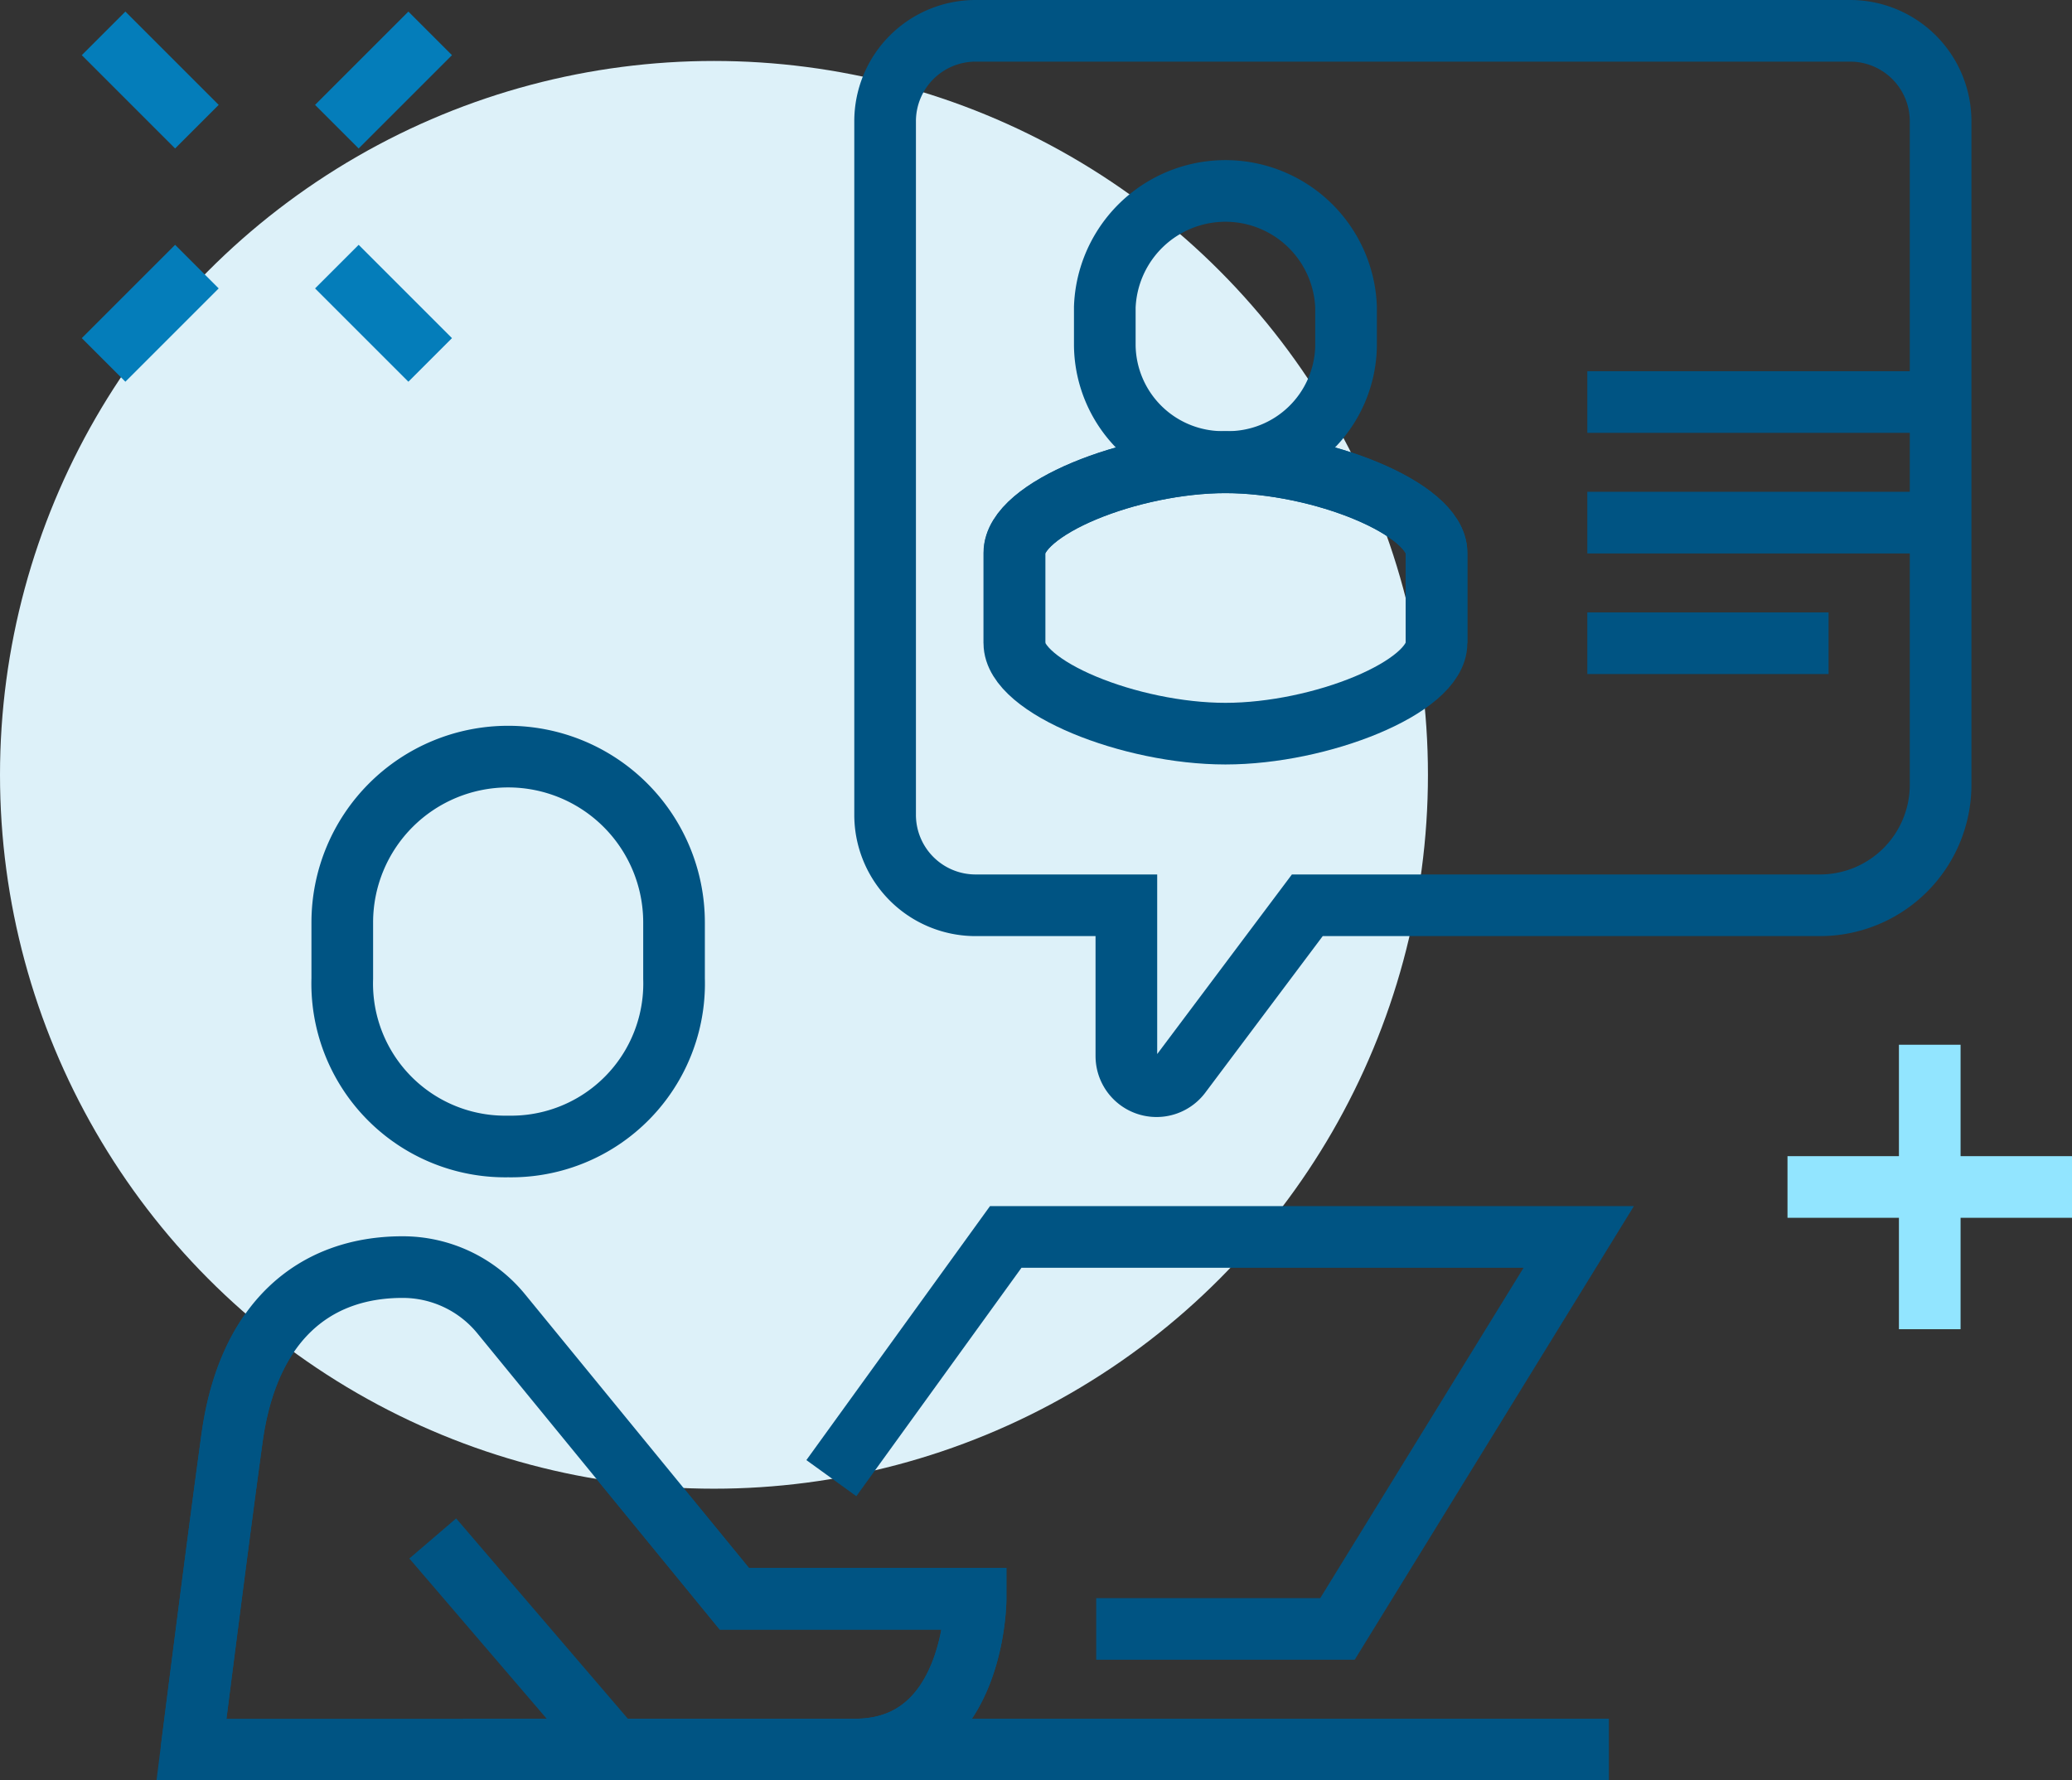
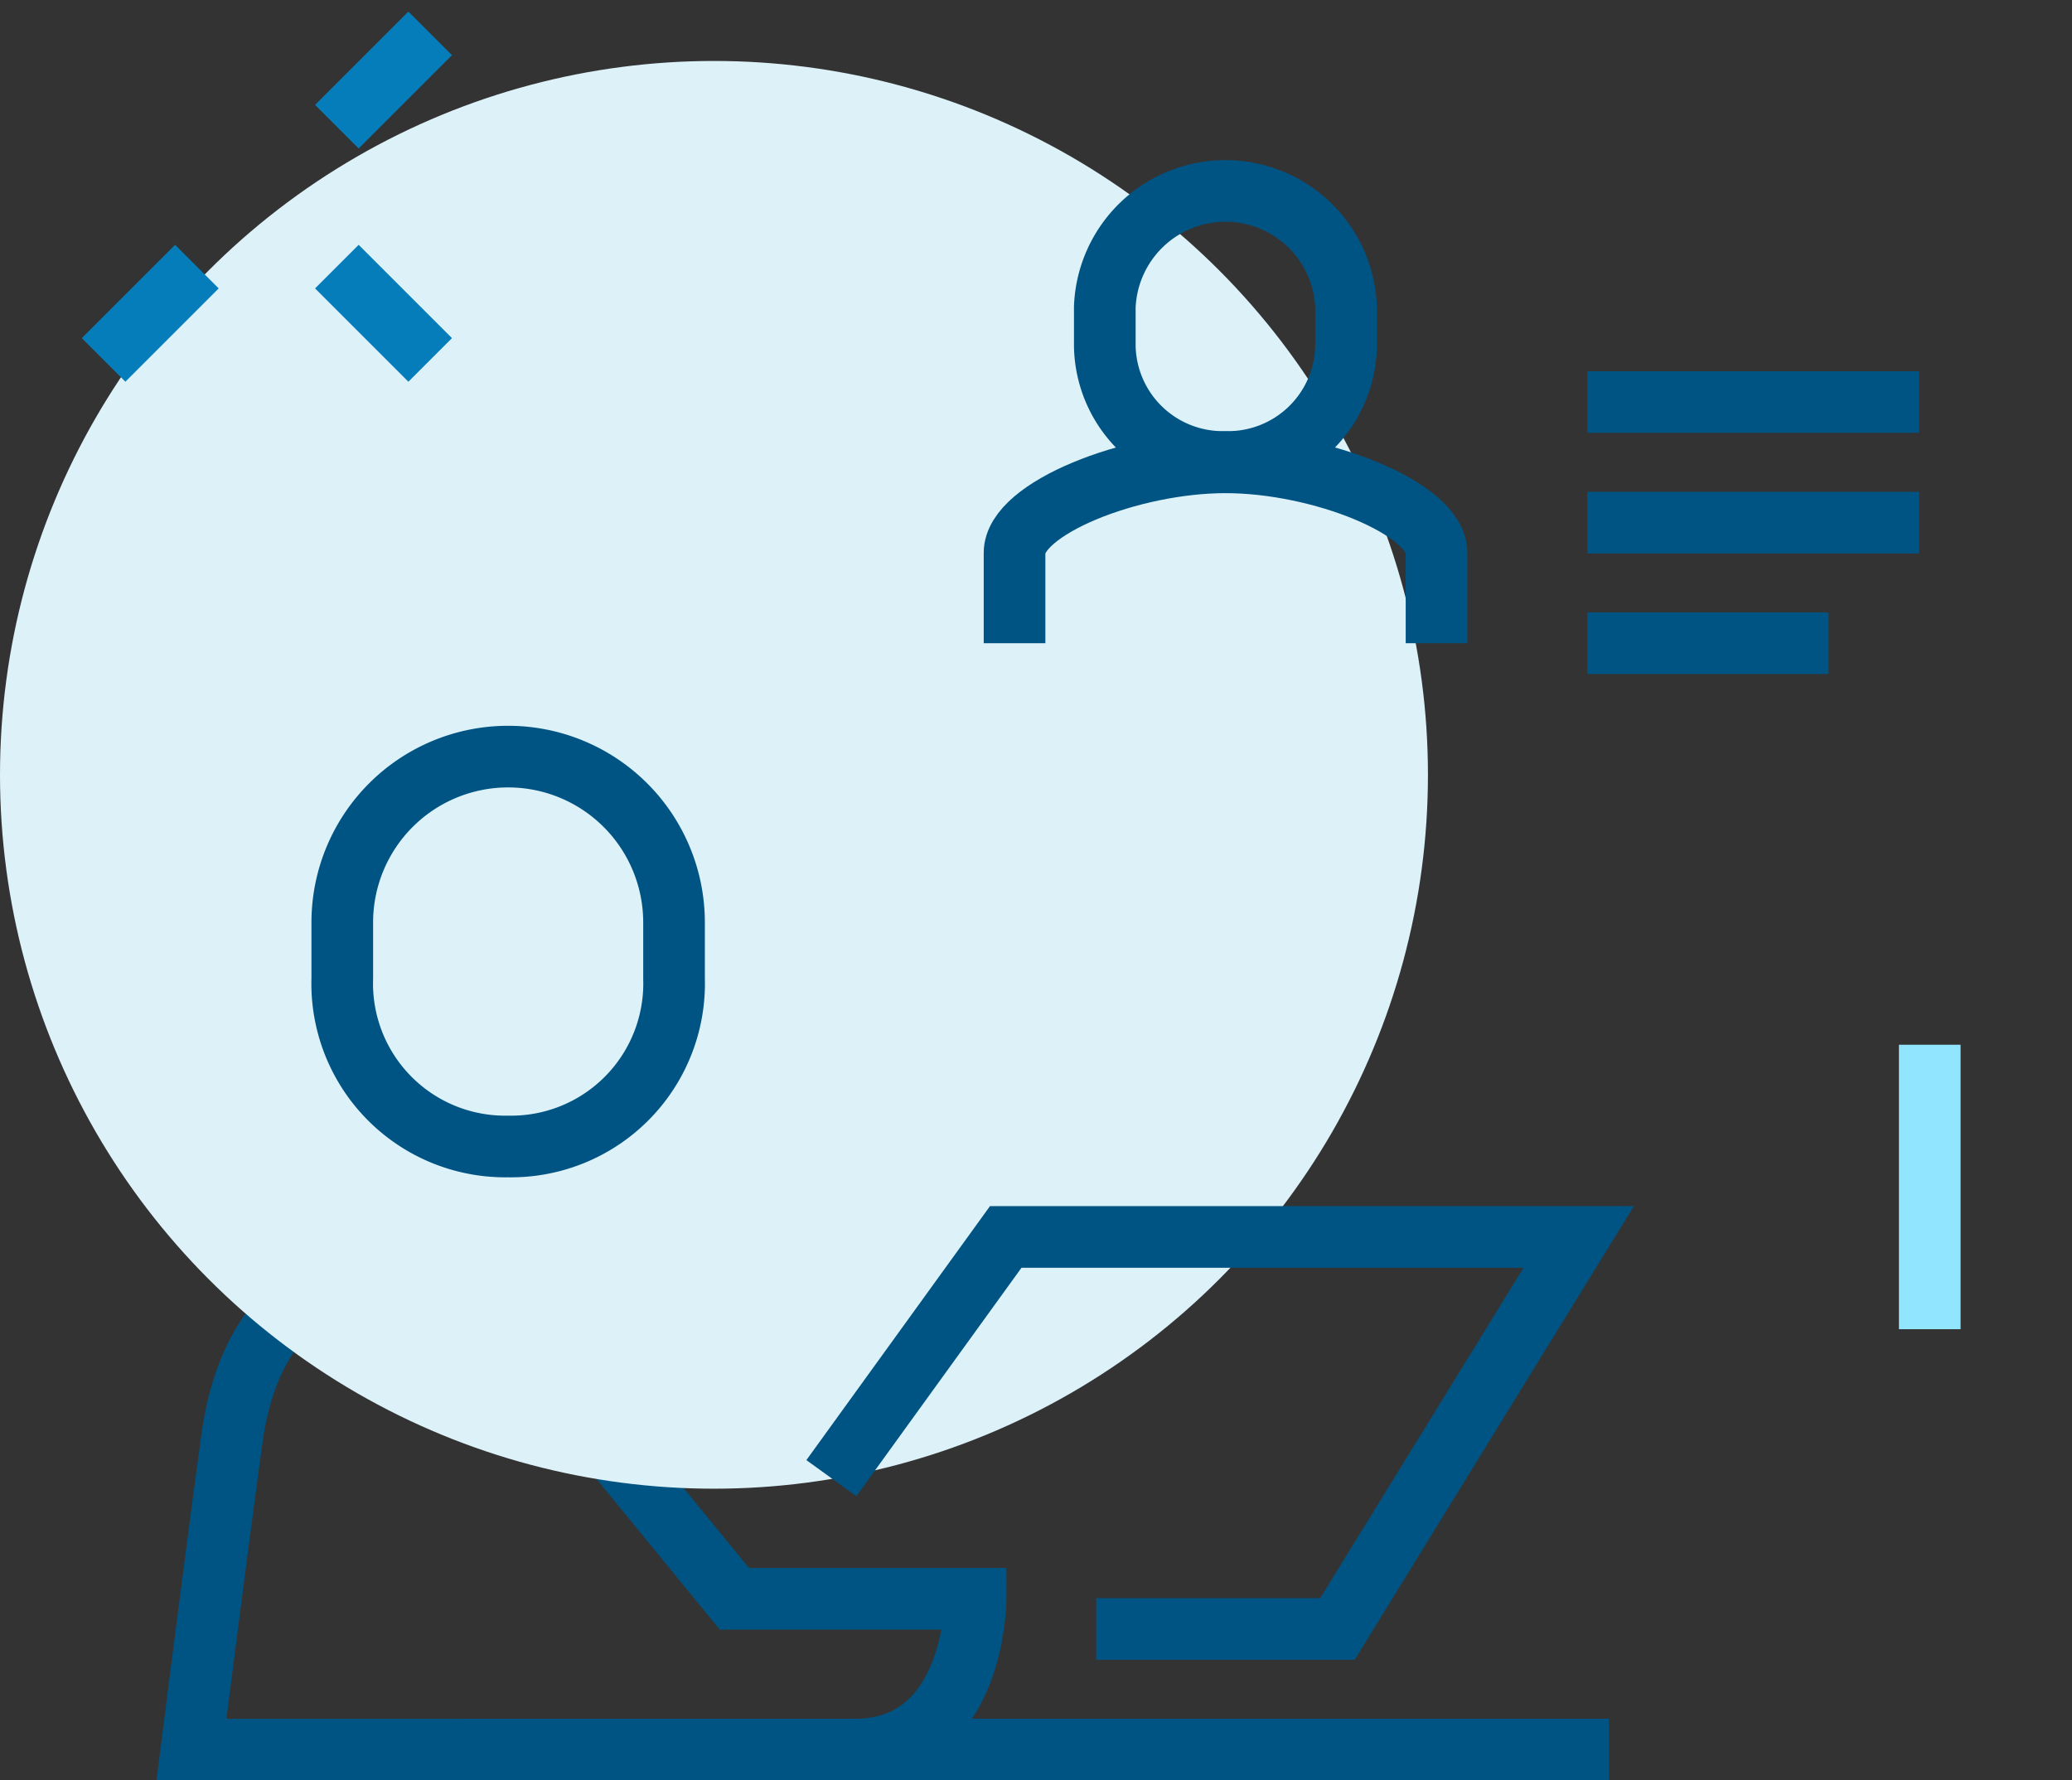
<svg xmlns="http://www.w3.org/2000/svg" width="156.764" height="134.718" viewBox="0 0 156.764 134.718">
  <rect x="0" y="0" width="156.764" height="134.718" fill="#333333" stroke="none" />
  <g id="cmt-Web-icon007" transform="translate(-1221.539 -7846.12)">
    <line id="直线_191" data-name="直线 191" y2="21.525" transform="translate(1367.541 7925.175)" fill="none" stroke="#92e5ff" stroke-miterlimit="10" stroke-width="4.664" />
-     <line id="直线_192" data-name="直线 192" x1="21.525" transform="translate(1356.778 7935.938)" fill="none" stroke="#92e5ff" stroke-miterlimit="10" stroke-width="4.664" />
    <path id="路径_350" data-name="路径 350" d="M1277.1,7967.1l-17.646-21.566A9.63,9.63,0,0,0,1252,7942c-6.766,0-11.694,4.207-12.9,12.9-1.038,7.5-3.075,23.61-3.075,23.61h50.2c9.127,0,9.127-11.409,9.127-11.409Z" fill="none" stroke="#005483" stroke-miterlimit="10" stroke-width="4.664" />
    <circle id="椭圆_27" data-name="椭圆 27" cx="54.018" cy="54.018" r="54.018" transform="translate(1221.539 7850.733)" fill="#ddf1f9" />
    <path id="路径_351" data-name="路径 351" d="M1284.438,7957.971l13.194-18.253h43.351l-18.253,29.662h-18.254" fill="none" stroke="#005483" stroke-miterlimit="10" stroke-width="4.664" />
    <line id="直线_193" data-name="直线 193" x2="86.703" transform="translate(1256.562 7978.505)" fill="none" stroke="#005483" stroke-miterlimit="10" stroke-width="4.664" />
    <path id="路径_352" data-name="路径 352" d="M1259.984,7932.873a12.332,12.332,0,0,1-12.549-12.712v-4.239a12.55,12.55,0,1,1,25.1,0v4.239A12.332,12.332,0,0,1,1259.984,7932.873Z" fill="none" stroke="#005483" stroke-miterlimit="10" stroke-width="4.664" />
-     <path id="路径_353" data-name="路径 353" d="M1254.28,7962.534l13.69,15.972h18.253c9.127,0,9.127-11.409,9.127-11.409H1277.1l-17.646-21.567A9.629,9.629,0,0,0,1252,7942c-6.766,0-11.694,4.207-12.9,12.9-1.038,7.5-3.075,23.611-3.075,23.611" fill="none" stroke="#005483" stroke-miterlimit="10" stroke-width="4.664" />
-     <path id="路径_354" data-name="路径 354" d="M1295.35,7848.452h66.168a6.845,6.845,0,0,1,6.845,6.844v50.2a9.127,9.127,0,0,1-9.127,9.126h-38.788l-9.583,12.778a2.282,2.282,0,0,1-4.107-1.369v-11.409H1295.35a6.844,6.844,0,0,1-6.845-6.845V7855.3A6.844,6.844,0,0,1,1295.35,7848.452Z" fill="none" stroke="#005483" stroke-miterlimit="10" stroke-width="4.664" />
    <line id="直线_194" data-name="直线 194" x1="7.06" y2="7.06" transform="translate(1229.376 7866.295)" fill="none" stroke="#047dba" stroke-miterlimit="10" stroke-width="4.664" />
    <line id="直线_195" data-name="直线 195" x1="7.06" y2="7.06" transform="translate(1247.026 7848.646)" fill="none" stroke="#047dba" stroke-miterlimit="10" stroke-width="4.664" />
    <line id="直线_196" data-name="直线 196" x2="7.06" y2="7.06" transform="translate(1247.026 7866.295)" fill="none" stroke="#047dba" stroke-miterlimit="10" stroke-width="4.664" />
-     <line id="直线_197" data-name="直线 197" x2="7.06" y2="7.06" transform="translate(1229.376 7848.646)" fill="none" stroke="#047dba" stroke-miterlimit="10" stroke-width="4.664" />
    <line id="直线_198" data-name="直线 198" x2="25.098" transform="translate(1341.633 7876.541)" fill="none" stroke="#005483" stroke-miterlimit="10" stroke-width="4.664" />
    <line id="直线_199" data-name="直线 199" x2="25.098" transform="translate(1341.633 7885.667)" fill="none" stroke="#005483" stroke-miterlimit="10" stroke-width="4.664" />
    <line id="直线_200" data-name="直线 200" x2="18.253" transform="translate(1341.633 7894.793)" fill="none" stroke="#005483" stroke-miterlimit="10" stroke-width="4.664" />
-     <path id="路径_355" data-name="路径 355" d="M1314.254,7881.1c-7.178,0-15.972,3.5-15.972,6.845v6.845c0,3.344,8.794,6.845,15.972,6.845s15.97-3.5,15.97-6.845v-6.845C1330.224,7884.6,1321.431,7881.1,1314.254,7881.1Z" fill="none" stroke="#005483" stroke-miterlimit="10" stroke-width="4.664" />
    <path id="路径_356" data-name="路径 356" d="M1314.253,7881.075a8.927,8.927,0,0,0,9.126-8.788v-2.93a9.133,9.133,0,0,0-18.253,0v2.93A8.927,8.927,0,0,0,1314.253,7881.075Z" fill="none" stroke="#005483" stroke-miterlimit="10" stroke-width="4.664" />
    <path id="路径_357" data-name="路径 357" d="M1330.224,7894.794v-6.845c0-3.344-8.789-6.845-15.963-6.845s-15.963,3.5-15.963,6.845v6.845" fill="none" stroke="#005483" stroke-miterlimit="10" stroke-width="4.664" />
  </g>
</svg>